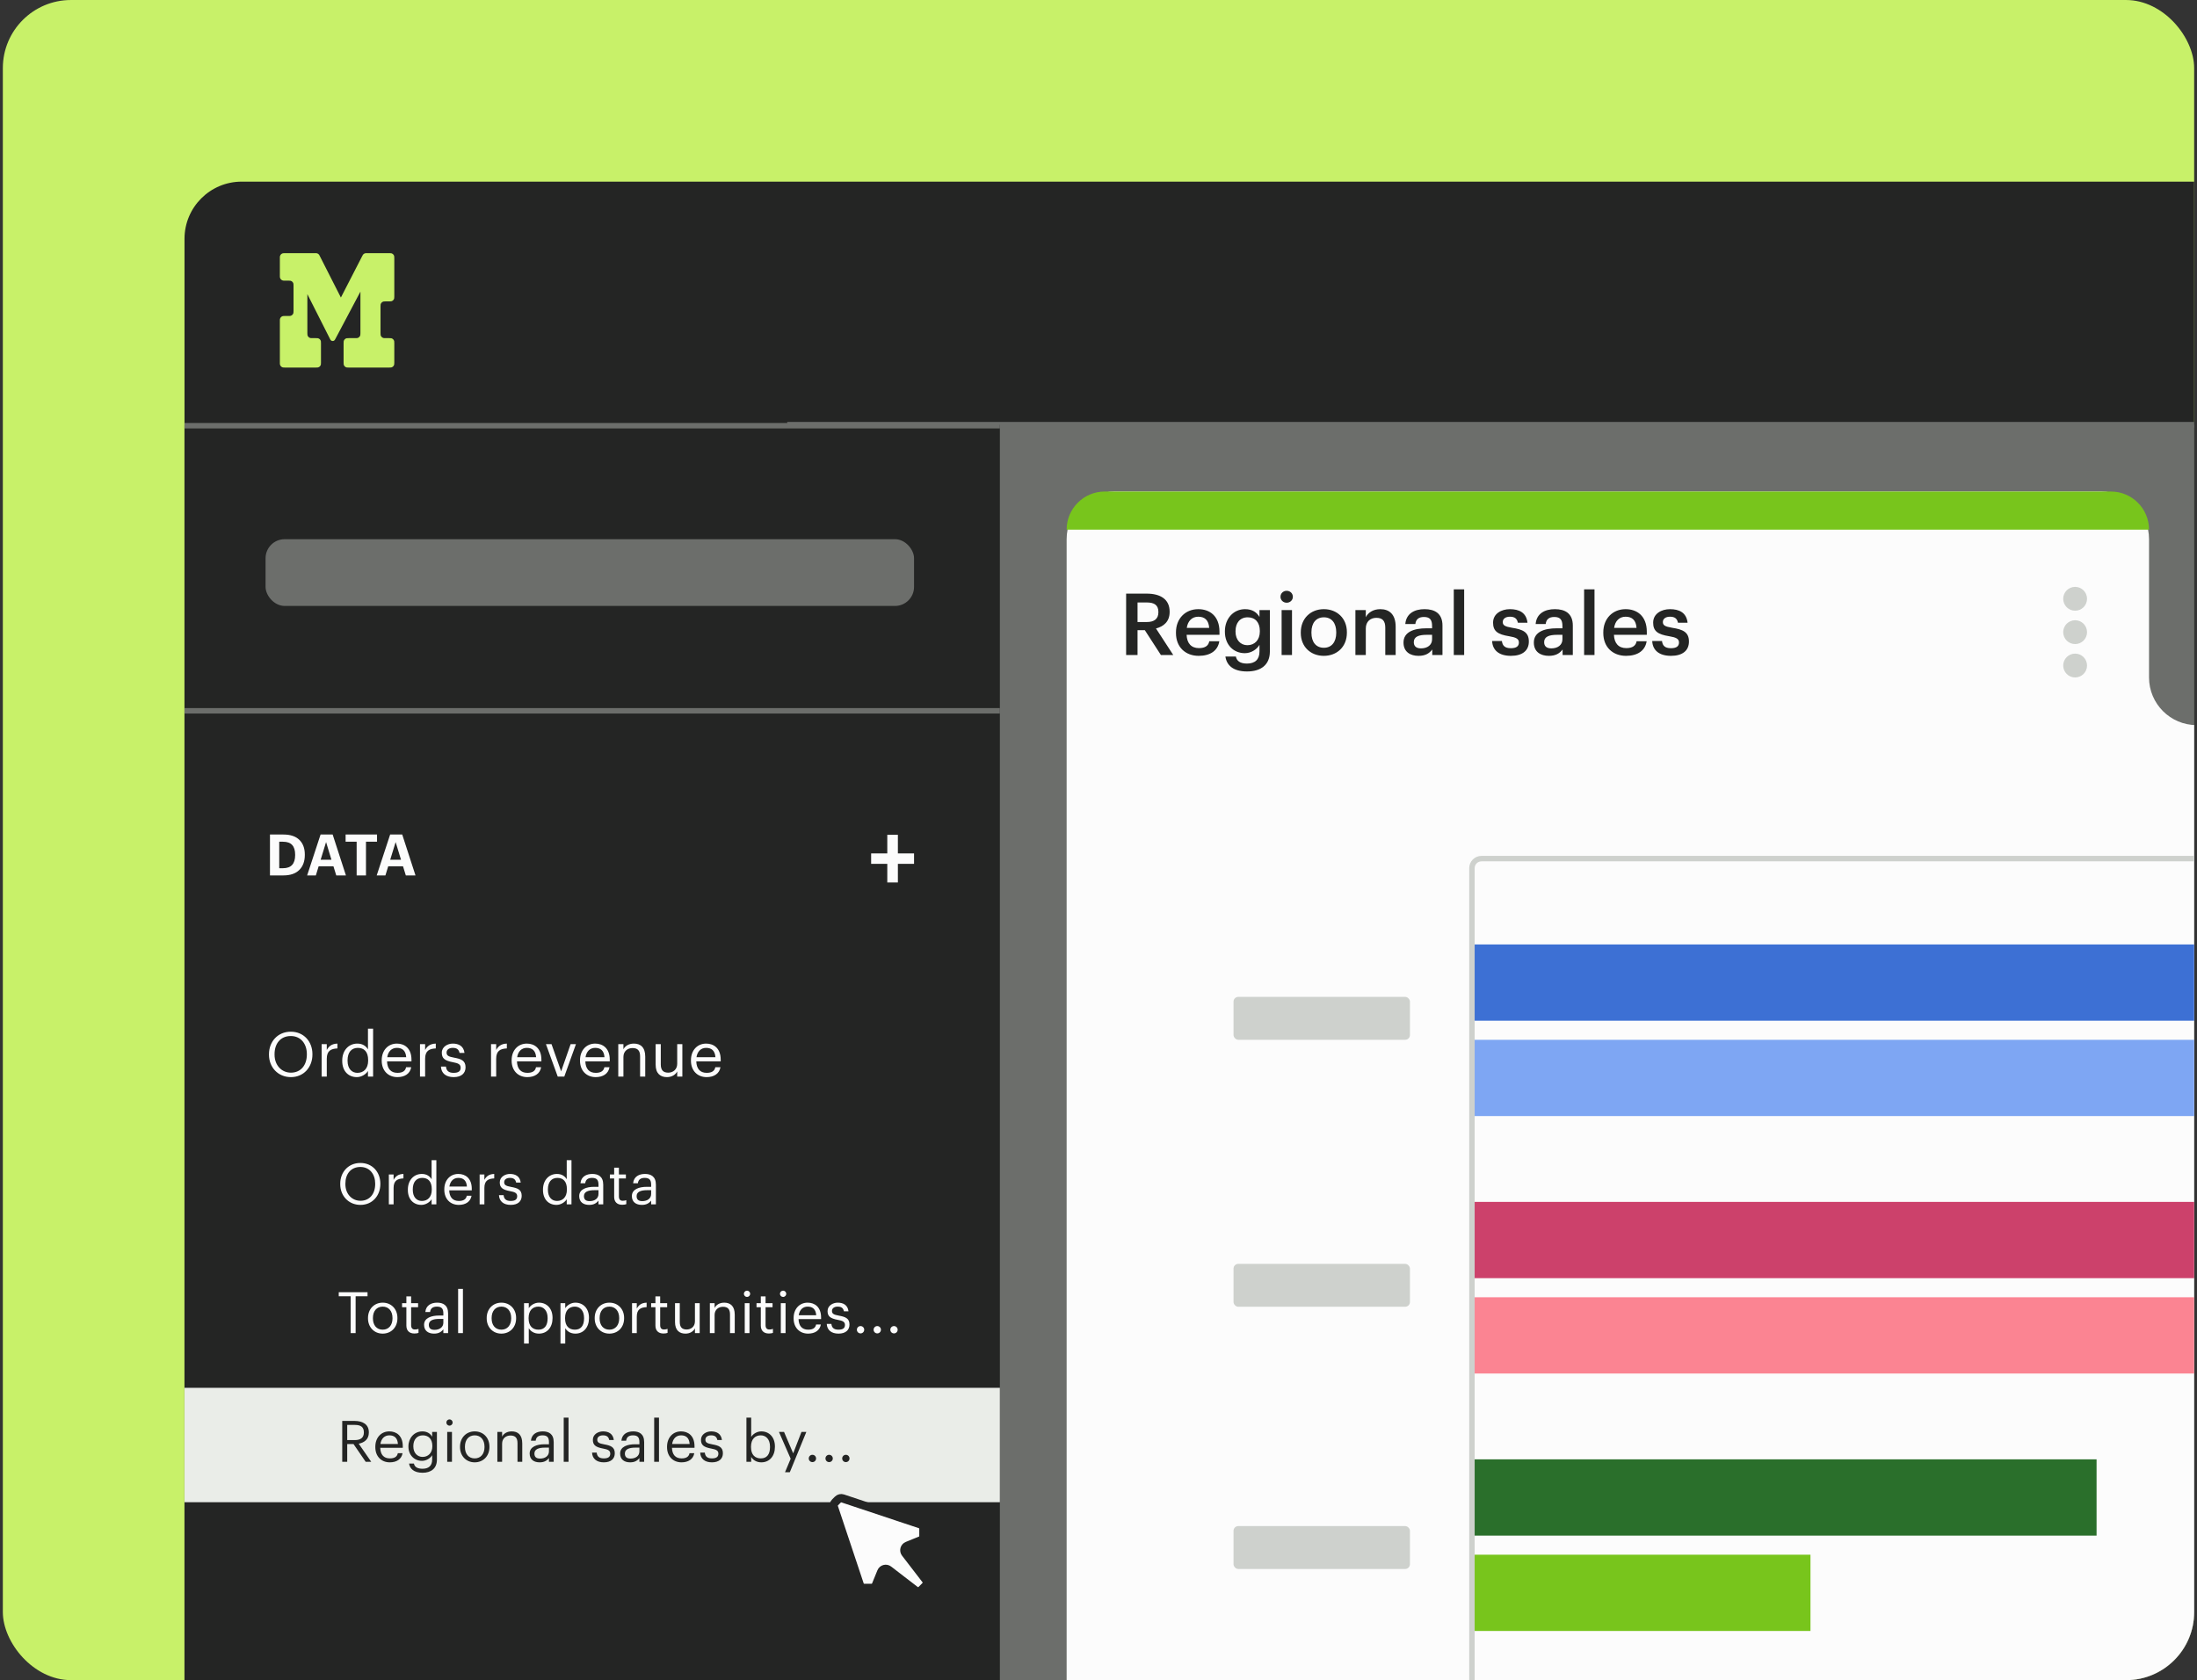
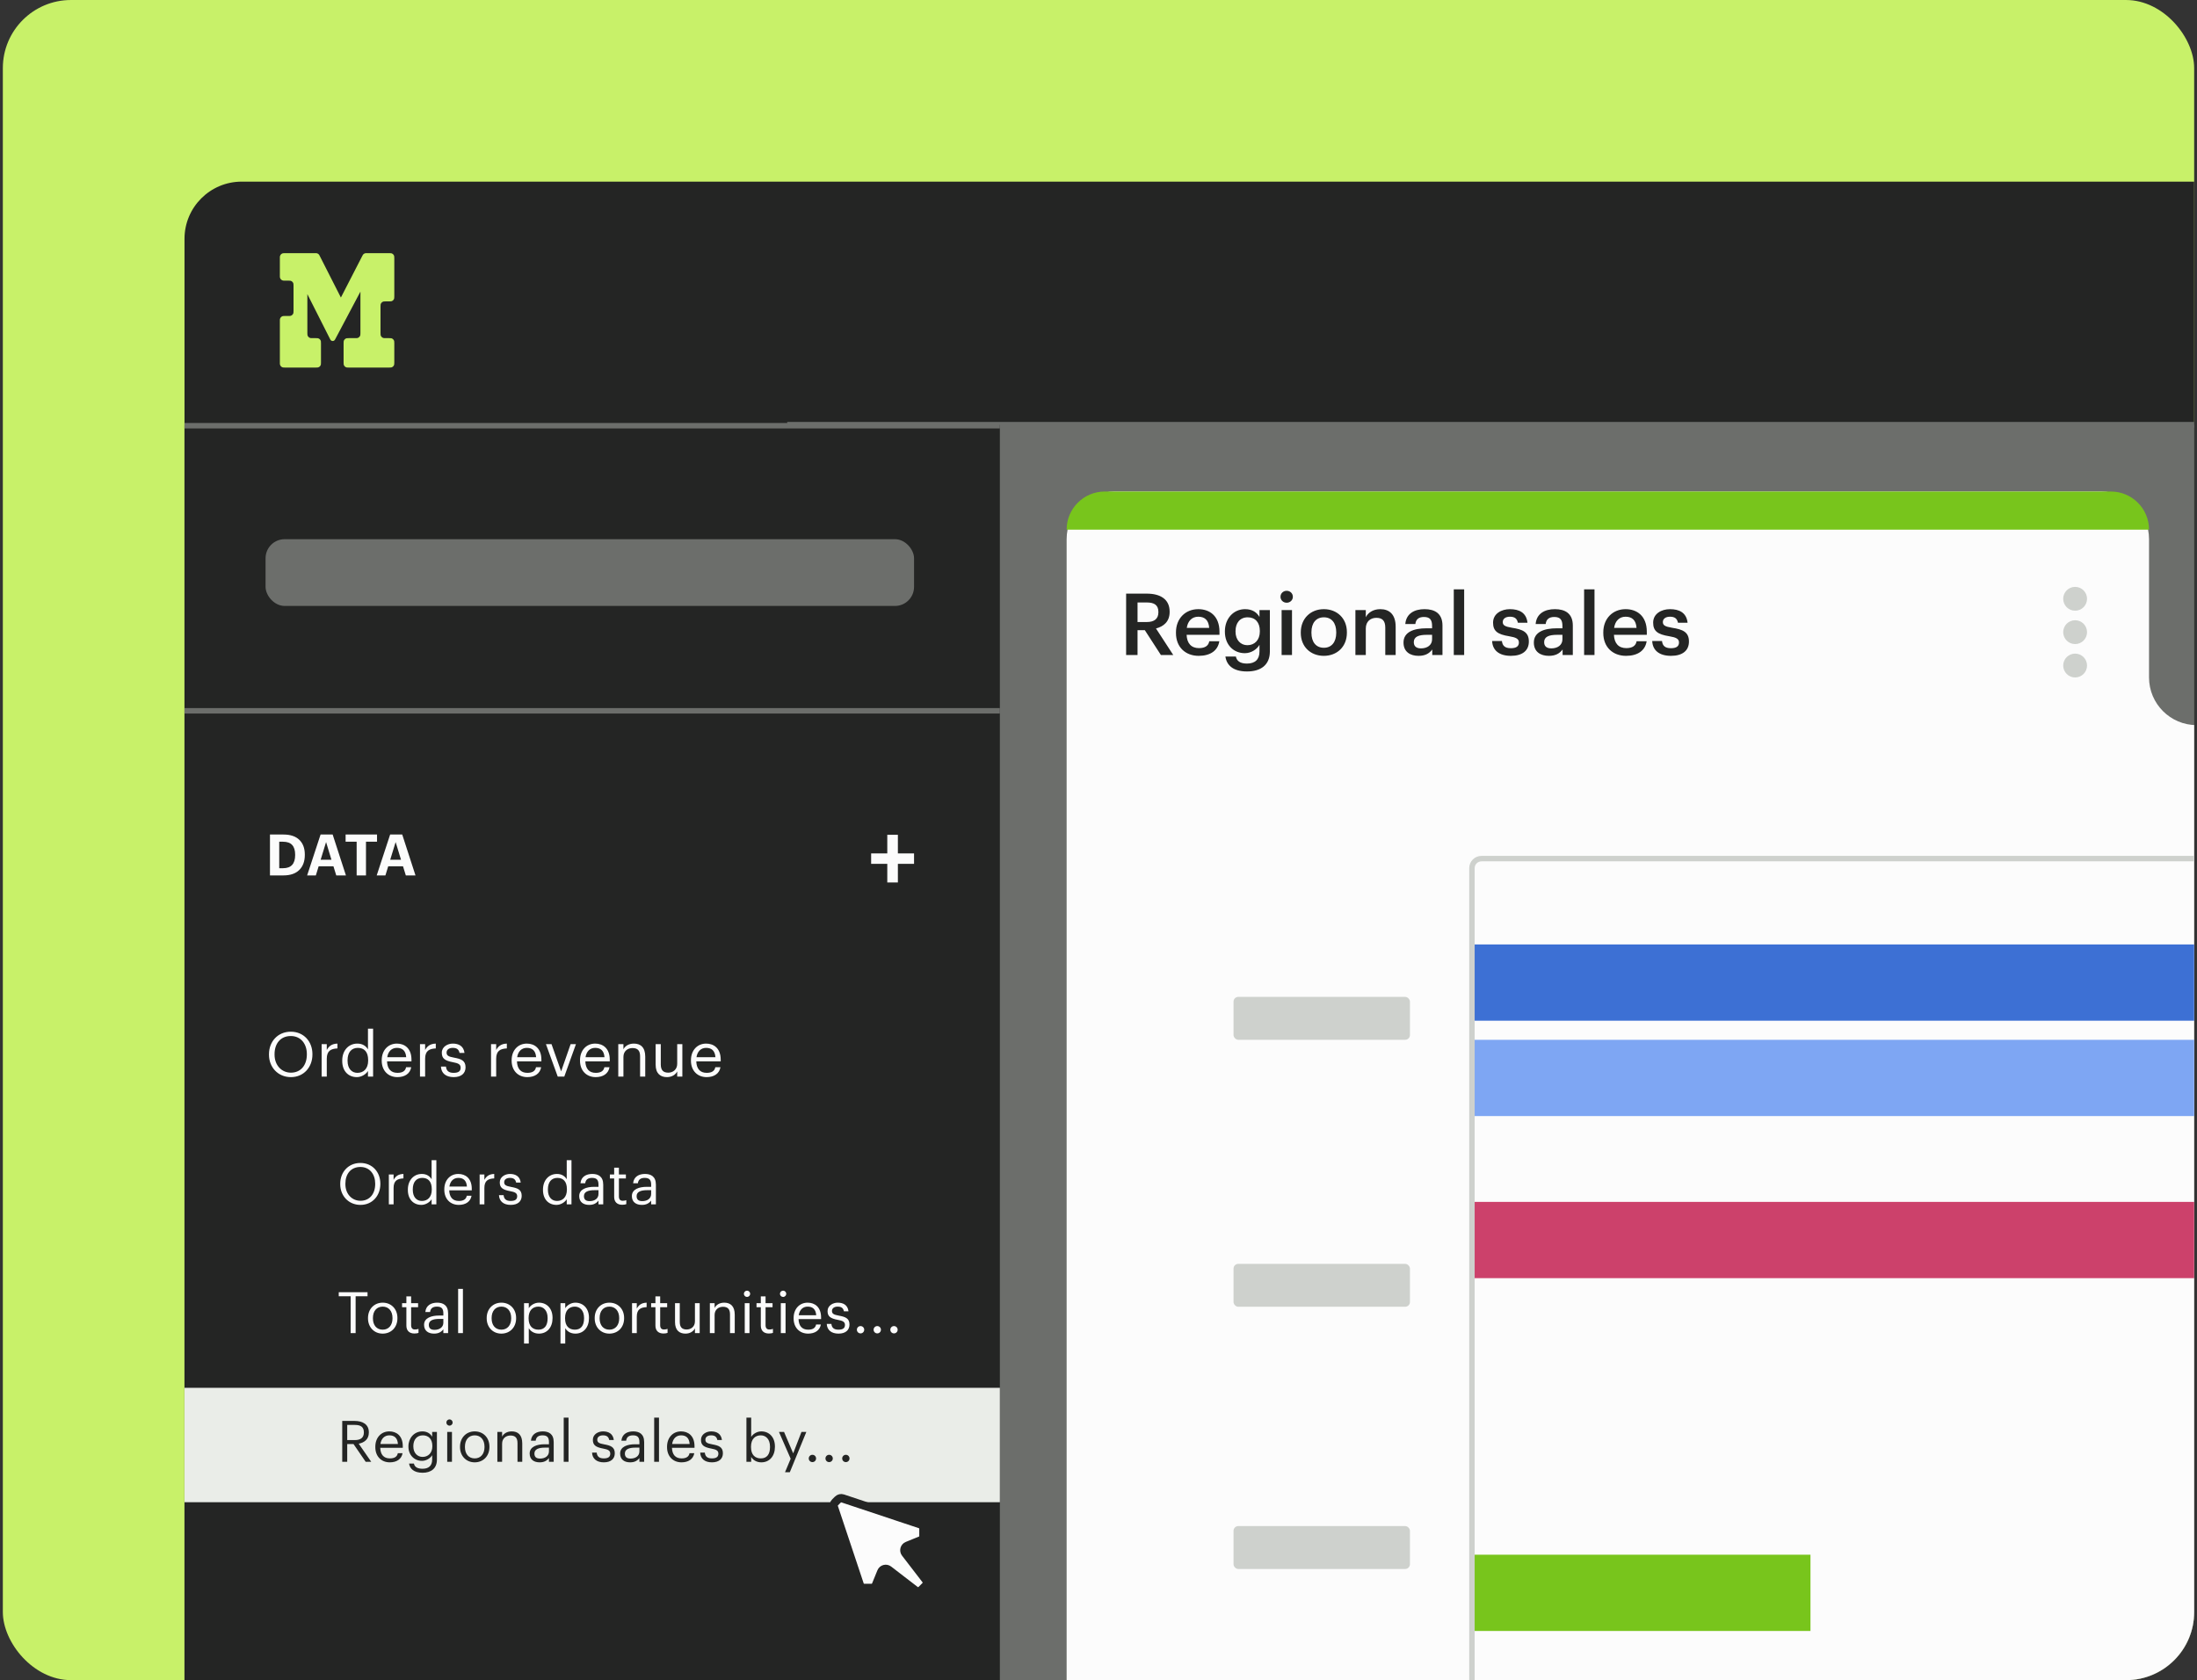
<svg xmlns="http://www.w3.org/2000/svg" fill="none" viewBox="0 0 387 296" height="296" width="387">
  <rect x="0" y="0" width="387" height="296" fill="#333333" stroke="none" />
  <g clip-path="url(#clip0_1042_941)">
    <rect fill="#C8F169" rx="12" height="295.999" width="386" y="0.001" x="0.5" />
    <rect fill="#242524" rx="10.079" height="467" width="545.113" y="31.999" x="32.5" />
    <rect stroke="#6C6E6B" fill="#6C6E6B" height="399.806" width="403.165" y="74.836" x="139.171" />
    <path fill="#C8F169" d="M69.457 60.473C69.457 60.28 69.457 60.183 69.438 60.103C69.408 59.979 69.344 59.865 69.254 59.775C69.164 59.684 69.05 59.621 68.926 59.591C68.846 59.572 68.749 59.572 68.556 59.572H67.929C67.736 59.572 67.639 59.572 67.559 59.552C67.435 59.522 67.321 59.459 67.231 59.368C67.141 59.278 67.077 59.164 67.047 59.04C67.028 58.96 67.028 58.863 67.028 58.67V54C67.028 53.806 67.028 53.71 67.047 53.63C67.077 53.506 67.141 53.392 67.231 53.302C67.322 53.211 67.435 53.148 67.56 53.118C67.639 53.099 67.736 53.099 67.93 53.099H68.555C68.749 53.099 68.845 53.099 68.925 53.08C69.049 53.05 69.163 52.987 69.254 52.896C69.344 52.806 69.408 52.692 69.438 52.568C69.457 52.488 69.457 52.391 69.457 52.198V45.501C69.457 45.308 69.457 45.211 69.438 45.131C69.408 45.007 69.344 44.893 69.254 44.802C69.164 44.712 69.05 44.648 68.926 44.618C68.846 44.599 68.749 44.599 68.556 44.599H64.62C64.539 44.596 64.459 44.599 64.379 44.609C64.202 44.638 64.043 44.735 63.936 44.879C63.891 44.946 63.852 45.016 63.818 45.089L60.048 52.42L56.325 45.093C56.291 45.019 56.252 44.949 56.207 44.881C56.1 44.736 55.941 44.638 55.763 44.609C55.683 44.599 55.602 44.596 55.521 44.599H50.204C50.011 44.599 49.914 44.599 49.834 44.618C49.709 44.648 49.594 44.711 49.503 44.802C49.412 44.892 49.348 45.006 49.318 45.131C49.298 45.211 49.298 45.308 49.298 45.501V48.541C49.298 48.734 49.298 48.831 49.318 48.911C49.348 49.035 49.411 49.149 49.502 49.239C49.592 49.33 49.706 49.393 49.83 49.423C49.91 49.443 50.007 49.443 50.2 49.443H50.804C50.998 49.443 51.094 49.443 51.174 49.462C51.298 49.492 51.412 49.555 51.502 49.646C51.593 49.736 51.656 49.85 51.686 49.974C51.705 50.054 51.705 50.151 51.705 50.344V54.763C51.705 54.956 51.705 55.053 51.686 55.133C51.656 55.257 51.593 55.371 51.502 55.461C51.412 55.552 51.298 55.615 51.174 55.645C51.094 55.665 50.997 55.665 50.804 55.665H50.202C50.008 55.665 49.912 55.665 49.832 55.684C49.707 55.713 49.593 55.777 49.502 55.867C49.412 55.958 49.348 56.072 49.318 56.196C49.298 56.276 49.298 56.373 49.298 56.566V63.855C49.298 64.048 49.298 64.144 49.318 64.225C49.348 64.349 49.411 64.463 49.502 64.553C49.592 64.643 49.706 64.707 49.83 64.737C49.91 64.756 50.007 64.756 50.2 64.756H55.64C55.834 64.756 55.93 64.756 56.01 64.737C56.134 64.707 56.248 64.643 56.338 64.553C56.429 64.463 56.492 64.349 56.522 64.225C56.541 64.144 56.541 64.048 56.541 63.855V60.473C56.541 60.28 56.541 60.183 56.522 60.103C56.492 59.979 56.429 59.865 56.338 59.775C56.248 59.684 56.134 59.621 56.01 59.591C55.93 59.572 55.833 59.572 55.64 59.572H55.042C54.849 59.572 54.753 59.572 54.673 59.552C54.548 59.522 54.435 59.459 54.344 59.368C54.254 59.278 54.19 59.164 54.16 59.04C54.141 58.96 54.141 58.863 54.141 58.67V51.818L58.067 59.586C58.17 59.791 58.222 59.894 58.277 59.947C58.362 60.031 58.476 60.078 58.596 60.079C58.715 60.08 58.83 60.035 58.917 59.954C58.973 59.901 59.027 59.8 59.135 59.597L63.49 51.374V58.67C63.49 58.863 63.49 58.96 63.471 59.04C63.441 59.164 63.377 59.278 63.287 59.369C63.196 59.459 63.082 59.523 62.958 59.552C62.878 59.572 62.781 59.572 62.588 59.572H61.425C61.231 59.572 61.135 59.572 61.055 59.591C60.93 59.621 60.817 59.684 60.726 59.775C60.636 59.865 60.572 59.979 60.542 60.103C60.523 60.183 60.523 60.28 60.523 60.473V63.855C60.523 64.048 60.523 64.144 60.542 64.225C60.572 64.349 60.636 64.463 60.726 64.553C60.817 64.643 60.93 64.707 61.055 64.737C61.135 64.756 61.231 64.756 61.425 64.756H68.555C68.749 64.756 68.846 64.756 68.925 64.737C69.049 64.707 69.163 64.643 69.254 64.553C69.344 64.463 69.407 64.349 69.437 64.225C69.456 64.144 69.456 64.048 69.456 63.855L69.457 60.473Z" />
    <path fill="#FCFCFC" d="M378.55 94.994C378.55 90.355 374.79 86.595 370.151 86.595H196.286C191.647 86.595 187.887 90.355 187.887 94.994V335.213C187.887 339.852 191.647 343.613 196.286 343.613H378.55L511.259 343.612C515.898 343.612 519.658 339.852 519.658 335.213V136.15C519.658 131.511 515.898 127.751 511.259 127.751H386.95C382.311 127.751 378.55 123.99 378.55 119.352V94.994Z" clip-rule="evenodd" fill-rule="evenodd" />
    <path fill="#78C51C" d="M187.887 93.314C187.887 89.603 190.895 86.595 194.606 86.595H371.831C375.542 86.595 378.55 89.603 378.55 93.314H187.887Z" />
    <path fill="#242524" d="M198.366 115.393H200.376V111.024H201.662L204.489 115.393H206.666L203.627 110.721C204.973 110.374 206.031 109.512 206.031 107.819V107.758C206.031 105.551 204.368 104.583 201.994 104.583H198.366V115.393ZM200.376 109.588V106.14H201.994C203.279 106.14 204.05 106.564 204.05 107.804V107.864C204.05 109.013 203.34 109.588 201.994 109.588H200.376ZM211.152 115.544C213.178 115.544 214.524 114.637 214.781 112.974H213.012C212.876 113.745 212.301 114.184 211.198 114.184C209.837 114.184 209.081 113.337 209.02 111.84H214.811V111.311C214.811 108.484 213.042 107.32 211.077 107.32C208.824 107.32 207.146 108.953 207.146 111.402V111.523C207.146 114.017 208.824 115.544 211.152 115.544ZM209.051 110.616C209.232 109.391 209.973 108.65 211.077 108.65C212.21 108.65 212.906 109.255 212.997 110.616H209.051ZM219.665 118.296C222.114 118.296 223.672 117.132 223.687 114.803V107.486H221.857V108.696C221.404 107.909 220.618 107.32 219.317 107.32C217.276 107.32 215.765 108.983 215.765 111.205V111.311C215.765 113.594 217.292 115.076 219.272 115.076C220.436 115.076 221.419 114.365 221.857 113.609V114.773C221.857 116.194 221.071 116.905 219.65 116.905C218.456 116.905 217.851 116.451 217.7 115.665H215.855C216.067 117.177 217.186 118.296 219.665 118.296ZM219.726 113.67C218.546 113.67 217.639 112.762 217.639 111.296V111.175C217.639 109.739 218.425 108.756 219.786 108.756C221.101 108.756 221.918 109.648 221.918 111.145V111.251C221.918 112.762 220.996 113.67 219.726 113.67ZM225.755 115.393H227.585V107.486H225.755V115.393ZM226.647 106.186C227.252 106.186 227.736 105.732 227.736 105.143C227.736 104.538 227.252 104.084 226.647 104.084C226.042 104.084 225.559 104.538 225.559 105.143C225.559 105.732 226.042 106.186 226.647 106.186ZM233.201 114.123C231.81 114.123 231.009 113.11 231.009 111.492V111.372C231.009 109.739 231.84 108.756 233.201 108.756C234.562 108.756 235.378 109.754 235.378 111.387V111.492C235.378 113.11 234.562 114.123 233.201 114.123ZM233.186 115.544C235.514 115.544 237.253 113.942 237.253 111.477V111.356C237.253 108.937 235.514 107.32 233.201 107.32C230.873 107.32 229.134 108.953 229.134 111.402V111.523C229.134 113.927 230.857 115.544 233.186 115.544ZM238.754 115.393H240.584V110.737C240.584 109.482 241.415 108.847 242.443 108.847C243.532 108.847 244.016 109.391 244.016 110.585V115.393H245.845V110.419C245.845 108.242 244.726 107.32 243.139 107.32C241.839 107.32 240.962 107.97 240.584 108.741V107.486H238.754V115.393ZM249.873 115.544C251.082 115.544 251.778 115.106 252.292 114.425V115.393H254.091V110.207C254.091 108.045 252.7 107.32 250.931 107.32C249.162 107.32 247.696 108.091 247.544 109.935H249.313C249.404 109.149 249.873 108.696 250.825 108.696C251.899 108.696 252.261 109.225 252.261 110.283V110.691H251.279C249.011 110.691 247.227 111.356 247.227 113.201C247.227 114.849 248.421 115.544 249.873 115.544ZM250.311 114.229C249.404 114.229 249.041 113.791 249.041 113.125C249.041 112.158 249.933 111.84 251.324 111.84H252.261V112.626C252.261 113.639 251.43 114.229 250.311 114.229ZM256.082 115.393H257.911V103.827H256.082V115.393ZM266.147 115.544C268.173 115.544 269.307 114.622 269.307 113.019C269.307 111.341 268.203 110.888 266.344 110.6C265.089 110.389 264.711 110.162 264.711 109.588C264.711 109.028 265.18 108.65 265.966 108.65C266.813 108.65 267.221 108.983 267.372 109.708H269.065C268.869 107.924 267.584 107.32 265.966 107.32C264.484 107.32 263.003 108.106 263.003 109.693C263.003 111.175 263.774 111.765 265.86 112.097C267.024 112.294 267.553 112.536 267.553 113.186C267.553 113.851 267.115 114.199 266.132 114.199C265.059 114.199 264.651 113.73 264.56 112.929H262.836C262.912 114.607 264.106 115.544 266.147 115.544ZM272.832 115.544C274.041 115.544 274.737 115.106 275.251 114.425V115.393H277.05V110.207C277.05 108.045 275.659 107.32 273.89 107.32C272.121 107.32 270.655 108.091 270.504 109.935H272.272C272.363 109.149 272.832 108.696 273.784 108.696C274.858 108.696 275.221 109.225 275.221 110.283V110.691H274.238C271.97 110.691 270.186 111.356 270.186 113.201C270.186 114.849 271.38 115.544 272.832 115.544ZM273.27 114.229C272.363 114.229 272 113.791 272 113.125C272 112.158 272.892 111.84 274.283 111.84H275.221V112.626C275.221 113.639 274.389 114.229 273.27 114.229ZM279.041 115.393H280.87V103.827H279.041V115.393ZM286.426 115.544C288.452 115.544 289.798 114.637 290.055 112.974H288.286C288.15 113.745 287.575 114.184 286.472 114.184C285.111 114.184 284.355 113.337 284.294 111.84H290.085V111.311C290.085 108.484 288.316 107.32 286.351 107.32C284.098 107.32 282.42 108.953 282.42 111.402V111.523C282.42 114.017 284.098 115.544 286.426 115.544ZM284.325 110.616C284.506 109.391 285.247 108.65 286.351 108.65C287.484 108.65 288.18 109.255 288.271 110.616H284.325ZM294.348 115.544C296.374 115.544 297.508 114.622 297.508 113.019C297.508 111.341 296.404 110.888 294.544 110.6C293.289 110.389 292.912 110.162 292.912 109.588C292.912 109.028 293.38 108.65 294.166 108.65C295.013 108.65 295.421 108.983 295.572 109.708H297.266C297.069 107.924 295.784 107.32 294.166 107.32C292.685 107.32 291.203 108.106 291.203 109.693C291.203 111.175 291.974 111.765 294.061 112.097C295.225 112.294 295.754 112.536 295.754 113.186C295.754 113.851 295.315 114.199 294.333 114.199C293.259 114.199 292.851 113.73 292.76 112.929H291.037C291.112 114.607 292.307 115.544 294.348 115.544Z" />
    <rect fill="#CED1CD" rx="0.84" height="7.559" width="31.077" y="175.627" x="217.284" />
    <rect fill="#CED1CD" rx="0.84" height="7.559" width="31.077" y="222.663" x="217.284" />
    <rect fill="#CED1CD" rx="0.84" height="7.559" width="31.077" y="268.859" x="217.284" />
    <rect fill="#CC416B" height="13.439" width="181.424" y="211.744" x="259.28" />
-     <rect fill="#FB8492" height="13.439" width="143.628" y="228.542" x="259.28" />
    <rect fill="#3D70D4" height="13.439" width="249.459" y="166.388" x="259.28" />
    <rect fill="#7EA6F3" height="13.439" width="165.466" y="183.186" x="259.28" />
-     <rect fill="#2A6F2B" height="13.439" width="110.031" y="257.1" x="259.28" />
    <rect fill="#78C51C" height="13.439" width="59.635" y="273.898" x="259.28" />
    <rect stroke-width="0.962" stroke="#CED1CD" rx="1.68" height="151.187" width="311.613" y="151.269" x="259.28" />
    <rect fill="#242524" height="385.527" width="143.628" y="74.836" x="32.5" />
    <path stroke-width="0.962" stroke="#6C6E6B" d="M176.128 125.231L32.5 125.231" />
    <path stroke-width="0.962" stroke="#6C6E6B" d="M176.128 75L32.5 75" />
    <path fill="#FCFCFC" d="M49.188 152.959H49.853C51.278 152.959 51.99 152.19 51.99 150.651V150.571C51.99 149.811 51.815 149.244 51.466 148.867C51.123 148.484 50.579 148.293 49.833 148.293H49.188V152.959ZM47.555 154.229V147.023H49.913C51.15 147.023 52.087 147.335 52.725 147.96C53.371 148.585 53.693 149.448 53.693 150.55V150.631C53.693 151.74 53.371 152.617 52.725 153.262C52.08 153.907 51.14 154.229 49.903 154.229H47.555ZM54.102 154.229L56.47 147.023H58.597L60.935 154.229H59.232L58.738 152.627H56.128L55.634 154.229H54.102ZM57.438 148.353L56.48 151.468H58.385L57.438 148.353ZM62.824 154.229V148.293H60.879V147.023H66.413V148.293H64.467V154.229H62.824ZM66.356 154.229L68.724 147.023H70.851L73.189 154.229H71.486L70.992 152.627H68.382L67.888 154.229H66.356ZM69.692 148.353L68.734 151.468H70.639L69.692 148.353Z" />
    <path fill="#FCFCFC" d="M156.296 155.469V152.186H153.45V150.352H156.296V147.069H158.162V150.352H161.009V152.186H158.162V155.469H156.296Z" />
    <path fill="#FCFCFC" d="M51.245 188.978C49.618 188.978 48.362 187.69 48.362 185.801V185.714C48.362 183.857 49.41 182.525 51.223 182.525C53.025 182.525 54.051 183.945 54.051 185.692V185.779C54.051 187.668 52.981 188.978 51.245 188.978ZM51.245 189.765C53.516 189.765 55.034 187.996 55.034 185.79V185.703C55.034 183.508 53.516 181.761 51.223 181.761C48.93 181.761 47.379 183.508 47.379 185.725V185.812C47.379 187.996 48.941 189.765 51.245 189.765ZM56.656 189.666H57.562V186.533C57.562 185.124 58.294 184.764 59.44 184.709V183.857C58.414 183.89 57.922 184.338 57.562 184.982V183.956H56.656V189.666ZM62.861 189.765C63.691 189.765 64.488 189.241 64.816 188.684V189.666H65.722V181.226H64.816V184.873C64.488 184.316 63.898 183.857 62.949 183.857C61.376 183.857 60.284 185.091 60.284 186.838V186.926C60.284 188.706 61.365 189.765 62.861 189.765ZM62.959 189.011C61.999 189.011 61.223 188.323 61.223 186.882V186.795C61.223 185.408 61.9 184.611 63.036 184.611C64.15 184.611 64.849 185.299 64.849 186.762V186.849C64.849 188.312 64.019 189.011 62.959 189.011ZM70.002 189.765C71.29 189.765 72.24 189.164 72.437 188.018H71.531C71.41 188.684 70.897 189.011 70.013 189.011C68.844 189.011 68.222 188.291 68.178 186.991H72.48V186.696C72.48 184.655 71.236 183.857 69.914 183.857C68.342 183.857 67.239 185.059 67.239 186.784V186.871C67.239 188.629 68.386 189.765 70.002 189.765ZM68.211 186.26C68.364 185.244 68.986 184.611 69.914 184.611C70.853 184.611 71.465 185.08 71.552 186.26H68.211ZM73.98 189.666H74.886V186.533C74.886 185.124 75.618 184.764 76.765 184.709V183.857C75.738 183.89 75.247 184.338 74.886 184.982V183.956H73.98V189.666ZM79.91 189.765C81.297 189.765 82.007 189.066 82.007 188.029C82.007 186.817 81.177 186.554 79.998 186.336C78.949 186.15 78.665 185.943 78.665 185.43C78.665 184.938 79.091 184.611 79.746 184.611C80.467 184.611 80.817 184.884 80.948 185.506H81.821C81.668 184.272 80.784 183.857 79.757 183.857C78.862 183.857 77.825 184.403 77.825 185.463C77.825 186.456 78.327 186.871 79.812 187.144C80.697 187.308 81.144 187.504 81.144 188.105C81.144 188.716 80.762 189.011 79.899 189.011C78.982 189.011 78.622 188.585 78.556 187.908H77.672C77.727 189.077 78.545 189.765 79.91 189.765ZM86.496 189.666H87.402V186.533C87.402 185.124 88.134 184.764 89.28 184.709V183.857C88.254 183.89 87.762 184.338 87.402 184.982V183.956H86.496V189.666ZM92.887 189.765C94.175 189.765 95.125 189.164 95.322 188.018H94.416C94.296 188.684 93.782 189.011 92.898 189.011C91.73 189.011 91.107 188.291 91.064 186.991H95.366V186.696C95.366 184.655 94.121 183.857 92.8 183.857C91.227 183.857 90.124 185.059 90.124 186.784V186.871C90.124 188.629 91.271 189.765 92.887 189.765ZM91.096 186.26C91.249 185.244 91.872 184.611 92.8 184.611C93.739 184.611 94.35 185.08 94.438 186.26H91.096ZM98.243 189.666H99.4L101.453 183.956H100.514L98.843 188.749L97.151 183.956H96.168L98.243 189.666ZM104.931 189.765C106.219 189.765 107.169 189.164 107.366 188.018H106.46C106.339 188.684 105.826 189.011 104.942 189.011C103.773 189.011 103.151 188.291 103.107 186.991H107.409V186.696C107.409 184.655 106.165 183.857 104.843 183.857C103.271 183.857 102.168 185.059 102.168 186.784V186.871C102.168 188.629 103.315 189.765 104.931 189.765ZM103.14 186.26C103.293 185.244 103.915 184.611 104.843 184.611C105.783 184.611 106.394 185.08 106.481 186.26H103.14ZM108.909 189.666H109.816V186.205C109.816 185.179 110.569 184.644 111.41 184.644C112.327 184.644 112.753 185.091 112.753 186.096V189.666H113.659V186.161C113.659 184.502 112.829 183.857 111.65 183.857C110.711 183.857 110.078 184.327 109.816 184.862V183.956H108.909V189.666ZM117.477 189.765C118.394 189.765 119.028 189.295 119.29 188.76V189.666H120.196V183.956H119.29V187.417C119.29 188.443 118.525 188.978 117.717 188.978C116.822 188.978 116.396 188.531 116.396 187.526V183.956H115.49V187.57C115.49 189.142 116.341 189.765 117.477 189.765ZM124.473 189.765C125.762 189.765 126.712 189.164 126.908 188.018H126.002C125.882 188.684 125.369 189.011 124.484 189.011C123.316 189.011 122.694 188.291 122.65 186.991H126.952V186.696C126.952 184.655 125.707 183.857 124.386 183.857C122.814 183.857 121.711 185.059 121.711 186.784V186.871C121.711 188.629 122.857 189.765 124.473 189.765ZM122.683 186.26C122.836 185.244 123.458 184.611 124.386 184.611C125.325 184.611 125.937 185.08 126.024 186.26H122.683Z" />
    <path fill="#FCFCFC" d="M63.5 211.549C61.998 211.549 60.839 210.36 60.839 208.616V208.536C60.839 206.822 61.807 205.593 63.48 205.593C65.143 205.593 66.09 206.903 66.09 208.516V208.596C66.09 210.34 65.103 211.549 63.5 211.549ZM63.5 212.275C65.597 212.275 66.998 210.642 66.998 208.606V208.526C66.998 206.5 65.597 204.887 63.48 204.887C61.363 204.887 59.932 206.5 59.932 208.546V208.626C59.932 210.642 61.373 212.275 63.5 212.275ZM68.495 212.184H69.331V209.292C69.331 207.991 70.007 207.659 71.065 207.608V206.822C70.118 206.853 69.664 207.266 69.331 207.86V206.913H68.495V212.184ZM74.223 212.275C74.989 212.275 75.725 211.791 76.027 211.277V212.184H76.864V204.393H76.027V207.76C75.725 207.246 75.18 206.822 74.304 206.822C72.852 206.822 71.844 207.961 71.844 209.574V209.655C71.844 211.297 72.842 212.275 74.223 212.275ZM74.314 211.58C73.427 211.58 72.711 210.945 72.711 209.614V209.534C72.711 208.254 73.336 207.518 74.384 207.518C75.412 207.518 76.057 208.153 76.057 209.503V209.584C76.057 210.935 75.291 211.58 74.314 211.58ZM80.814 212.275C82.004 212.275 82.88 211.721 83.062 210.662H82.225C82.115 211.277 81.641 211.58 80.824 211.58C79.746 211.58 79.171 210.914 79.131 209.715H83.102V209.443C83.102 207.558 81.953 206.822 80.734 206.822C79.282 206.822 78.264 207.931 78.264 209.523V209.604C78.264 211.227 79.323 212.275 80.814 212.275ZM79.161 209.04C79.302 208.102 79.877 207.518 80.734 207.518C81.6 207.518 82.165 207.951 82.246 209.04H79.161ZM84.487 212.184H85.323V209.292C85.323 207.991 85.999 207.659 87.057 207.608V206.822C86.109 206.853 85.656 207.266 85.323 207.86V206.913H84.487V212.184ZM89.961 212.275C91.241 212.275 91.896 211.63 91.896 210.673C91.896 209.554 91.13 209.312 90.041 209.11C89.074 208.939 88.812 208.747 88.812 208.274C88.812 207.82 89.205 207.518 89.809 207.518C90.475 207.518 90.797 207.77 90.918 208.344H91.725C91.583 207.205 90.767 206.822 89.82 206.822C88.993 206.822 88.035 207.326 88.035 208.304C88.035 209.221 88.499 209.604 89.87 209.856C90.686 210.007 91.1 210.189 91.1 210.743C91.1 211.308 90.747 211.58 89.951 211.58C89.104 211.58 88.771 211.187 88.711 210.562H87.894C87.945 211.64 88.701 212.275 89.961 212.275ZM98.025 212.275C98.791 212.275 99.527 211.791 99.829 211.277V212.184H100.666V204.393H99.829V207.76C99.527 207.246 98.983 206.822 98.106 206.822C96.654 206.822 95.646 207.961 95.646 209.574V209.655C95.646 211.297 96.644 212.275 98.025 212.275ZM98.116 211.58C97.229 211.58 96.513 210.945 96.513 209.614V209.534C96.513 208.254 97.138 207.518 98.186 207.518C99.214 207.518 99.859 208.153 99.859 209.503V209.584C99.859 210.935 99.094 211.58 98.116 211.58ZM103.78 212.275C104.556 212.275 105.03 212.013 105.423 211.519V212.184H106.259V208.707C106.259 207.236 105.342 206.822 104.334 206.822C103.316 206.822 102.359 207.266 102.248 208.465H103.084C103.165 207.82 103.568 207.518 104.294 207.518C105.1 207.518 105.423 207.871 105.423 208.707V209.09H104.667C103.316 209.09 102.026 209.503 102.026 210.723C102.026 211.801 102.802 212.275 103.78 212.275ZM103.86 211.61C103.125 211.61 102.863 211.267 102.863 210.723C102.863 209.947 103.639 209.685 104.697 209.685H105.423V210.34C105.423 211.156 104.747 211.61 103.86 211.61ZM109.606 212.255C109.949 212.255 110.15 212.205 110.322 212.144V211.439C110.14 211.509 109.939 211.549 109.677 211.549C109.253 211.549 109.021 211.297 109.021 210.783V207.619H110.251V206.913H109.021V205.714H108.185V206.913H107.429V207.619H108.185V210.864C108.185 211.691 108.648 212.255 109.606 212.255ZM113.057 212.275C113.833 212.275 114.306 212.013 114.699 211.519V212.184H115.536V208.707C115.536 207.236 114.619 206.822 113.611 206.822C112.593 206.822 111.635 207.266 111.525 208.465H112.361C112.442 207.82 112.845 207.518 113.571 207.518C114.377 207.518 114.699 207.871 114.699 208.707V209.09H113.944C112.593 209.09 111.303 209.503 111.303 210.723C111.303 211.801 112.079 212.275 113.057 212.275ZM113.137 211.61C112.401 211.61 112.139 211.267 112.139 210.723C112.139 209.947 112.915 209.685 113.974 209.685H114.699V210.34C114.699 211.156 114.024 211.61 113.137 211.61Z" />
    <path fill="#FCFCFC" d="M61.766 234.862H62.643V228.371H64.74V227.656H59.67V228.371H61.766V234.862ZM67.414 234.258C66.346 234.258 65.691 233.472 65.691 232.272V232.191C65.691 230.982 66.356 230.196 67.414 230.196C68.463 230.196 69.138 230.982 69.138 232.202V232.272C69.138 233.461 68.473 234.258 67.414 234.258ZM67.404 234.953C68.906 234.953 70.005 233.855 70.005 232.262V232.181C70.005 230.599 68.906 229.5 67.414 229.5C65.923 229.5 64.824 230.609 64.824 232.191V232.272C64.824 233.814 65.902 234.953 67.404 234.953ZM73.003 234.933C73.346 234.933 73.548 234.883 73.719 234.822V234.117C73.537 234.187 73.336 234.227 73.074 234.227C72.651 234.227 72.419 233.975 72.419 233.461V230.297H73.648V229.591H72.419V228.392H71.582V229.591H70.826V230.297H71.582V233.542C71.582 234.369 72.046 234.933 73.003 234.933ZM76.454 234.953C77.23 234.953 77.704 234.691 78.097 234.197V234.862H78.933V231.385C78.933 229.914 78.016 229.5 77.008 229.5C75.99 229.5 75.033 229.944 74.922 231.143H75.758C75.839 230.498 76.242 230.196 76.968 230.196C77.774 230.196 78.097 230.549 78.097 231.385V231.768H77.341C75.99 231.768 74.7 232.181 74.7 233.401C74.7 234.479 75.476 234.953 76.454 234.953ZM76.535 234.288C75.799 234.288 75.537 233.945 75.537 233.401C75.537 232.625 76.313 232.363 77.371 232.363H78.097V233.018C78.097 233.834 77.421 234.288 76.535 234.288ZM80.698 234.862H81.544V227.071H80.698V234.862ZM88.323 234.258C87.254 234.258 86.599 233.472 86.599 232.272V232.191C86.599 230.982 87.264 230.196 88.323 230.196C89.371 230.196 90.046 230.982 90.046 232.202V232.272C90.046 233.461 89.381 234.258 88.323 234.258ZM88.312 234.953C89.814 234.953 90.913 233.855 90.913 232.262V232.181C90.913 230.599 89.814 229.5 88.323 229.5C86.831 229.5 85.732 230.609 85.732 232.191V232.272C85.732 233.814 86.811 234.953 88.312 234.953ZM92.309 236.697H93.146V233.996C93.448 234.52 94.063 234.953 94.93 234.953C96.381 234.953 97.329 233.844 97.329 232.232V232.151C97.329 230.508 96.311 229.5 94.93 229.5C94.164 229.5 93.448 229.964 93.146 230.478V229.591H92.309V236.697ZM94.849 234.258C93.821 234.258 93.115 233.623 93.115 232.272V232.191C93.115 230.841 93.861 230.196 94.839 230.196C95.726 230.196 96.462 230.861 96.462 232.191V232.272C96.462 233.552 95.897 234.258 94.849 234.258ZM98.729 236.697H99.566V233.996C99.868 234.52 100.483 234.953 101.35 234.953C102.801 234.953 103.748 233.844 103.748 232.232V232.151C103.748 230.508 102.73 229.5 101.35 229.5C100.584 229.5 99.868 229.964 99.566 230.478V229.591H98.729V236.697ZM101.269 234.258C100.241 234.258 99.535 233.623 99.535 232.272V232.191C99.535 230.841 100.281 230.196 101.259 230.196C102.146 230.196 102.882 230.861 102.882 232.191V232.272C102.882 233.552 102.317 234.258 101.269 234.258ZM107.346 234.258C106.278 234.258 105.623 233.472 105.623 232.272V232.191C105.623 230.982 106.288 230.196 107.346 230.196C108.394 230.196 109.07 230.982 109.07 232.202V232.272C109.07 233.461 108.404 234.258 107.346 234.258ZM107.336 234.953C108.838 234.953 109.937 233.855 109.937 232.262V232.181C109.937 230.599 108.838 229.5 107.346 229.5C105.854 229.5 104.756 230.609 104.756 232.191V232.272C104.756 233.814 105.834 234.953 107.336 234.953ZM111.333 234.862H112.169V231.97C112.169 230.67 112.845 230.337 113.903 230.287V229.5C112.955 229.531 112.502 229.944 112.169 230.539V229.591H111.333V234.862ZM116.875 234.933C117.217 234.933 117.419 234.883 117.59 234.822V234.117C117.409 234.187 117.207 234.227 116.945 234.227C116.522 234.227 116.29 233.975 116.29 233.461V230.297H117.52V229.591H116.29V228.392H115.454V229.591H114.698V230.297H115.454V233.542C115.454 234.369 115.917 234.933 116.875 234.933ZM120.74 234.953C121.586 234.953 122.171 234.52 122.413 234.026V234.862H123.249V229.591H122.413V232.786C122.413 233.734 121.707 234.227 120.962 234.227C120.135 234.227 119.742 233.814 119.742 232.887V229.591H118.905V232.927C118.905 234.379 119.692 234.953 120.74 234.953ZM125.041 234.862H125.878V231.667C125.878 230.72 126.573 230.226 127.349 230.226C128.196 230.226 128.589 230.639 128.589 231.567V234.862H129.425V231.627C129.425 230.095 128.659 229.5 127.571 229.5C126.704 229.5 126.12 229.934 125.878 230.428V229.591H125.041V234.862ZM131.186 234.862H132.022V229.591H131.186V234.862ZM131.589 228.492C131.891 228.492 132.143 228.24 132.143 227.938C132.143 227.636 131.891 227.384 131.589 227.384C131.287 227.384 131.035 227.636 131.035 227.938C131.035 228.24 131.287 228.492 131.589 228.492ZM135.438 234.933C135.781 234.933 135.982 234.883 136.154 234.822V234.117C135.972 234.187 135.771 234.227 135.509 234.227C135.085 234.227 134.853 233.975 134.853 233.461V230.297H136.083V229.591H134.853V228.392H134.017V229.591H133.261V230.297H134.017V233.542C134.017 234.369 134.481 234.933 135.438 234.933ZM137.539 234.862H138.376V229.591H137.539V234.862ZM137.942 228.492C138.245 228.492 138.497 228.24 138.497 227.938C138.497 227.636 138.245 227.384 137.942 227.384C137.64 227.384 137.388 227.636 137.388 227.938C137.388 228.24 137.64 228.492 137.942 228.492ZM142.346 234.953C143.535 234.953 144.412 234.399 144.593 233.341H143.757C143.646 233.955 143.172 234.258 142.356 234.258C141.277 234.258 140.703 233.592 140.663 232.393H144.634V232.121C144.634 230.236 143.485 229.5 142.265 229.5C140.814 229.5 139.796 230.609 139.796 232.202V232.282C139.796 233.905 140.854 234.953 142.346 234.953ZM140.693 231.718C140.834 230.78 141.408 230.196 142.265 230.196C143.132 230.196 143.696 230.629 143.777 231.718H140.693ZM147.7 234.953C148.98 234.953 149.635 234.308 149.635 233.351C149.635 232.232 148.869 231.99 147.781 231.788C146.813 231.617 146.551 231.425 146.551 230.952C146.551 230.498 146.944 230.196 147.549 230.196C148.214 230.196 148.537 230.448 148.658 231.022H149.464C149.323 229.883 148.507 229.5 147.559 229.5C146.733 229.5 145.775 230.004 145.775 230.982C145.775 231.899 146.239 232.282 147.61 232.534C148.426 232.685 148.839 232.867 148.839 233.421C148.839 233.986 148.486 234.258 147.69 234.258C146.844 234.258 146.511 233.865 146.45 233.24H145.634C145.684 234.318 146.44 234.953 147.7 234.953ZM151.585 234.913C151.938 234.913 152.231 234.631 152.231 234.268C152.231 233.905 151.938 233.623 151.585 233.623C151.233 233.623 150.94 233.905 150.94 234.268C150.94 234.631 151.233 234.913 151.585 234.913ZM154.531 234.913C154.884 234.913 155.176 234.631 155.176 234.268C155.176 233.905 154.884 233.623 154.531 233.623C154.178 233.623 153.886 233.905 153.886 234.268C153.886 234.631 154.178 234.913 154.531 234.913ZM157.476 234.913C157.829 234.913 158.121 234.631 158.121 234.268C158.121 233.905 157.829 233.623 157.476 233.623C157.123 233.623 156.831 233.905 156.831 234.268C156.831 234.631 157.123 234.913 157.476 234.913Z" />
    <rect fill="#EAEDE8" height="20.158" width="143.628" y="244.501" x="32.5" />
    <path fill="#242524" d="M60.285 257.54H61.162V254.406H62.27L64.417 257.54H65.395L63.188 254.345C64.175 254.154 64.972 253.569 64.972 252.38V252.34C64.972 250.898 63.833 250.334 62.452 250.334H60.285V257.54ZM61.162 253.71V251.039H62.512C63.49 251.039 64.095 251.362 64.095 252.34V252.38C64.095 253.267 63.54 253.71 62.512 253.71H61.162ZM68.663 257.631C69.853 257.631 70.73 257.077 70.911 256.019H70.075C69.964 256.633 69.49 256.936 68.674 256.936C67.595 256.936 67.02 256.27 66.98 255.071H70.951V254.799C70.951 252.914 69.802 252.178 68.583 252.178C67.131 252.178 66.113 253.287 66.113 254.88V254.96C66.113 256.583 67.172 257.631 68.663 257.631ZM67.01 254.396C67.151 253.458 67.726 252.874 68.583 252.874C69.45 252.874 70.014 253.307 70.095 254.396H67.01ZM74.442 259.466C75.914 259.466 76.952 258.72 76.962 257.188V252.269H76.126V253.116C75.823 252.602 75.279 252.178 74.402 252.178C72.951 252.178 71.943 253.368 71.943 254.799V254.869C71.943 256.321 72.961 257.369 74.342 257.369C75.108 257.369 75.823 256.885 76.126 256.371V257.137C76.126 258.266 75.47 258.76 74.432 258.76C73.535 258.76 73.031 258.448 72.91 257.843H72.054C72.195 258.73 72.88 259.466 74.442 259.466ZM74.432 256.674C73.545 256.674 72.81 255.988 72.81 254.839V254.759C72.81 253.65 73.434 252.874 74.483 252.874C75.511 252.874 76.156 253.559 76.156 254.738V254.809C76.156 255.988 75.41 256.674 74.432 256.674ZM78.776 257.54H79.612V252.269H78.776V257.54ZM79.179 251.17C79.481 251.17 79.733 250.918 79.733 250.616C79.733 250.314 79.481 250.062 79.179 250.062C78.877 250.062 78.625 250.314 78.625 250.616C78.625 250.918 78.877 251.17 79.179 251.17ZM83.623 256.936C82.554 256.936 81.899 256.15 81.899 254.95V254.869C81.899 253.66 82.564 252.874 83.623 252.874C84.671 252.874 85.346 253.66 85.346 254.88V254.95C85.346 256.139 84.681 256.936 83.623 256.936ZM83.613 257.631C85.115 257.631 86.213 256.533 86.213 254.94V254.859C86.213 253.277 85.115 252.178 83.623 252.178C82.131 252.178 81.032 253.287 81.032 254.869V254.95C81.032 256.492 82.111 257.631 83.613 257.631ZM87.609 257.54H88.446V254.345C88.446 253.398 89.141 252.904 89.917 252.904C90.764 252.904 91.157 253.317 91.157 254.245V257.54H91.994V254.305C91.994 252.773 91.228 252.178 90.139 252.178C89.272 252.178 88.688 252.612 88.446 253.106V252.269H87.609V257.54ZM95.054 257.631C95.83 257.631 96.304 257.369 96.697 256.875V257.54H97.534V254.063C97.534 252.592 96.617 252.178 95.609 252.178C94.591 252.178 93.633 252.622 93.522 253.821H94.359C94.439 253.176 94.843 252.874 95.568 252.874C96.375 252.874 96.697 253.227 96.697 254.063V254.446H95.941C94.591 254.446 93.3 254.859 93.3 256.079C93.3 257.157 94.077 257.631 95.054 257.631ZM95.135 256.966C94.399 256.966 94.137 256.623 94.137 256.079C94.137 255.303 94.913 255.041 95.972 255.041H96.697V255.696C96.697 256.512 96.022 256.966 95.135 256.966ZM99.298 257.54H100.145V249.749H99.298V257.54ZM106.359 257.631C107.639 257.631 108.294 256.986 108.294 256.029C108.294 254.91 107.528 254.668 106.439 254.466C105.472 254.295 105.209 254.103 105.209 253.63C105.209 253.176 105.603 252.874 106.207 252.874C106.873 252.874 107.195 253.126 107.316 253.7H108.122C107.981 252.561 107.165 252.178 106.217 252.178C105.391 252.178 104.433 252.682 104.433 253.66C104.433 254.577 104.897 254.96 106.268 255.212C107.084 255.363 107.497 255.545 107.497 256.099C107.497 256.664 107.145 256.936 106.348 256.936C105.502 256.936 105.169 256.543 105.109 255.918H104.292C104.343 256.996 105.099 257.631 106.359 257.631ZM110.99 257.631C111.766 257.631 112.239 257.369 112.632 256.875V257.54H113.469V254.063C113.469 252.592 112.552 252.178 111.544 252.178C110.526 252.178 109.568 252.622 109.458 253.821H110.294C110.375 253.176 110.778 252.874 111.504 252.874C112.31 252.874 112.632 253.227 112.632 254.063V254.446H111.877C110.526 254.446 109.236 254.859 109.236 256.079C109.236 257.157 110.012 257.631 110.99 257.631ZM111.07 256.966C110.334 256.966 110.072 256.623 110.072 256.079C110.072 255.303 110.848 255.041 111.907 255.041H112.632V255.696C112.632 256.512 111.957 256.966 111.07 256.966ZM115.233 257.54H116.08V249.749H115.233V257.54ZM120.05 257.631C121.239 257.631 122.116 257.077 122.297 256.019H121.461C121.35 256.633 120.876 256.936 120.06 256.936C118.981 256.936 118.407 256.27 118.366 255.071H122.338V254.799C122.338 252.914 121.189 252.178 119.969 252.178C118.518 252.178 117.5 253.287 117.5 254.88V254.96C117.5 256.583 118.558 257.631 120.05 257.631ZM118.397 254.396C118.538 253.458 119.112 252.874 119.969 252.874C120.836 252.874 121.4 253.307 121.481 254.396H118.397ZM125.404 257.631C126.684 257.631 127.339 256.986 127.339 256.029C127.339 254.91 126.573 254.668 125.485 254.466C124.517 254.295 124.255 254.103 124.255 253.63C124.255 253.176 124.648 252.874 125.253 252.874C125.918 252.874 126.241 253.126 126.362 253.7H127.168C127.027 252.561 126.21 252.178 125.263 252.178C124.437 252.178 123.479 252.682 123.479 253.66C123.479 254.577 123.943 254.96 125.313 255.212C126.13 255.363 126.543 255.545 126.543 256.099C126.543 256.664 126.19 256.936 125.394 256.936C124.547 256.936 124.215 256.543 124.154 255.918H123.338C123.388 256.996 124.144 257.631 125.404 257.631ZM134.104 257.631C135.555 257.631 136.502 256.522 136.502 254.91V254.829C136.502 253.186 135.484 252.178 134.104 252.178C133.338 252.178 132.622 252.642 132.32 253.156V249.749H131.483V257.54H132.32V256.674C132.622 257.198 133.247 257.631 134.104 257.631ZM134.023 256.936C132.995 256.936 132.289 256.301 132.289 254.95V254.869C132.289 253.519 133.035 252.874 134.013 252.874C134.9 252.874 135.636 253.539 135.636 254.869V254.95C135.636 256.23 135.071 256.936 134.023 256.936ZM138.278 259.375H139.125L142.038 252.269H141.181L139.72 256.049L138.107 252.269H137.21L139.276 256.996L138.278 259.375ZM143.106 257.591C143.459 257.591 143.751 257.309 143.751 256.946C143.751 256.583 143.459 256.301 143.106 256.301C142.753 256.301 142.461 256.583 142.461 256.946C142.461 257.309 142.753 257.591 143.106 257.591ZM146.051 257.591C146.404 257.591 146.696 257.309 146.696 256.946C146.696 256.583 146.404 256.301 146.051 256.301C145.699 256.301 145.406 256.583 145.406 256.946C145.406 257.309 145.699 257.591 146.051 257.591ZM148.997 257.591C149.35 257.591 149.642 257.309 149.642 256.946C149.642 256.583 149.35 256.301 148.997 256.301C148.644 256.301 148.352 256.583 148.352 256.946C148.352 257.309 148.644 257.591 148.997 257.591Z" />
    <rect fill="#6C6E6B" rx="3.36" height="11.759" width="114.23" y="94.994" x="46.779" />
    <circle fill="#CED1CD" r="2.1" cy="105.493" cx="365.531" />
    <circle fill="#CED1CD" r="2.1" cy="111.372" cx="365.532" />
    <circle fill="#CED1CD" r="2.1" cy="117.252" cx="365.532" />
    <path stroke-width="1.47" stroke="#242524" fill="#FCFCFC" d="M146.894 265.545C146.794 265.243 146.872 264.91 147.097 264.685L147.589 264.194C147.814 263.969 148.146 263.89 148.448 263.991L162.088 268.537C162.431 268.652 162.662 268.973 162.662 269.334V270.615C162.662 270.957 162.455 271.264 162.139 271.393L159.826 272.335C159.312 272.544 159.138 273.185 159.477 273.625L163.079 278.307C163.336 278.642 163.306 279.115 163.007 279.414L162.317 280.104C162.019 280.402 161.545 280.433 161.211 280.175L156.529 276.573C156.089 276.235 155.448 276.408 155.239 276.922L154.297 279.235C154.168 279.552 153.86 279.759 153.519 279.759H152.238C151.876 279.759 151.555 279.527 151.441 279.184L146.894 265.545Z" />
  </g>
  <defs>
    <clipPath id="clip0_1042_941">
      <rect fill="white" rx="12" height="295.999" width="386" y="0.001" x="0.5" />
    </clipPath>
  </defs>
</svg>